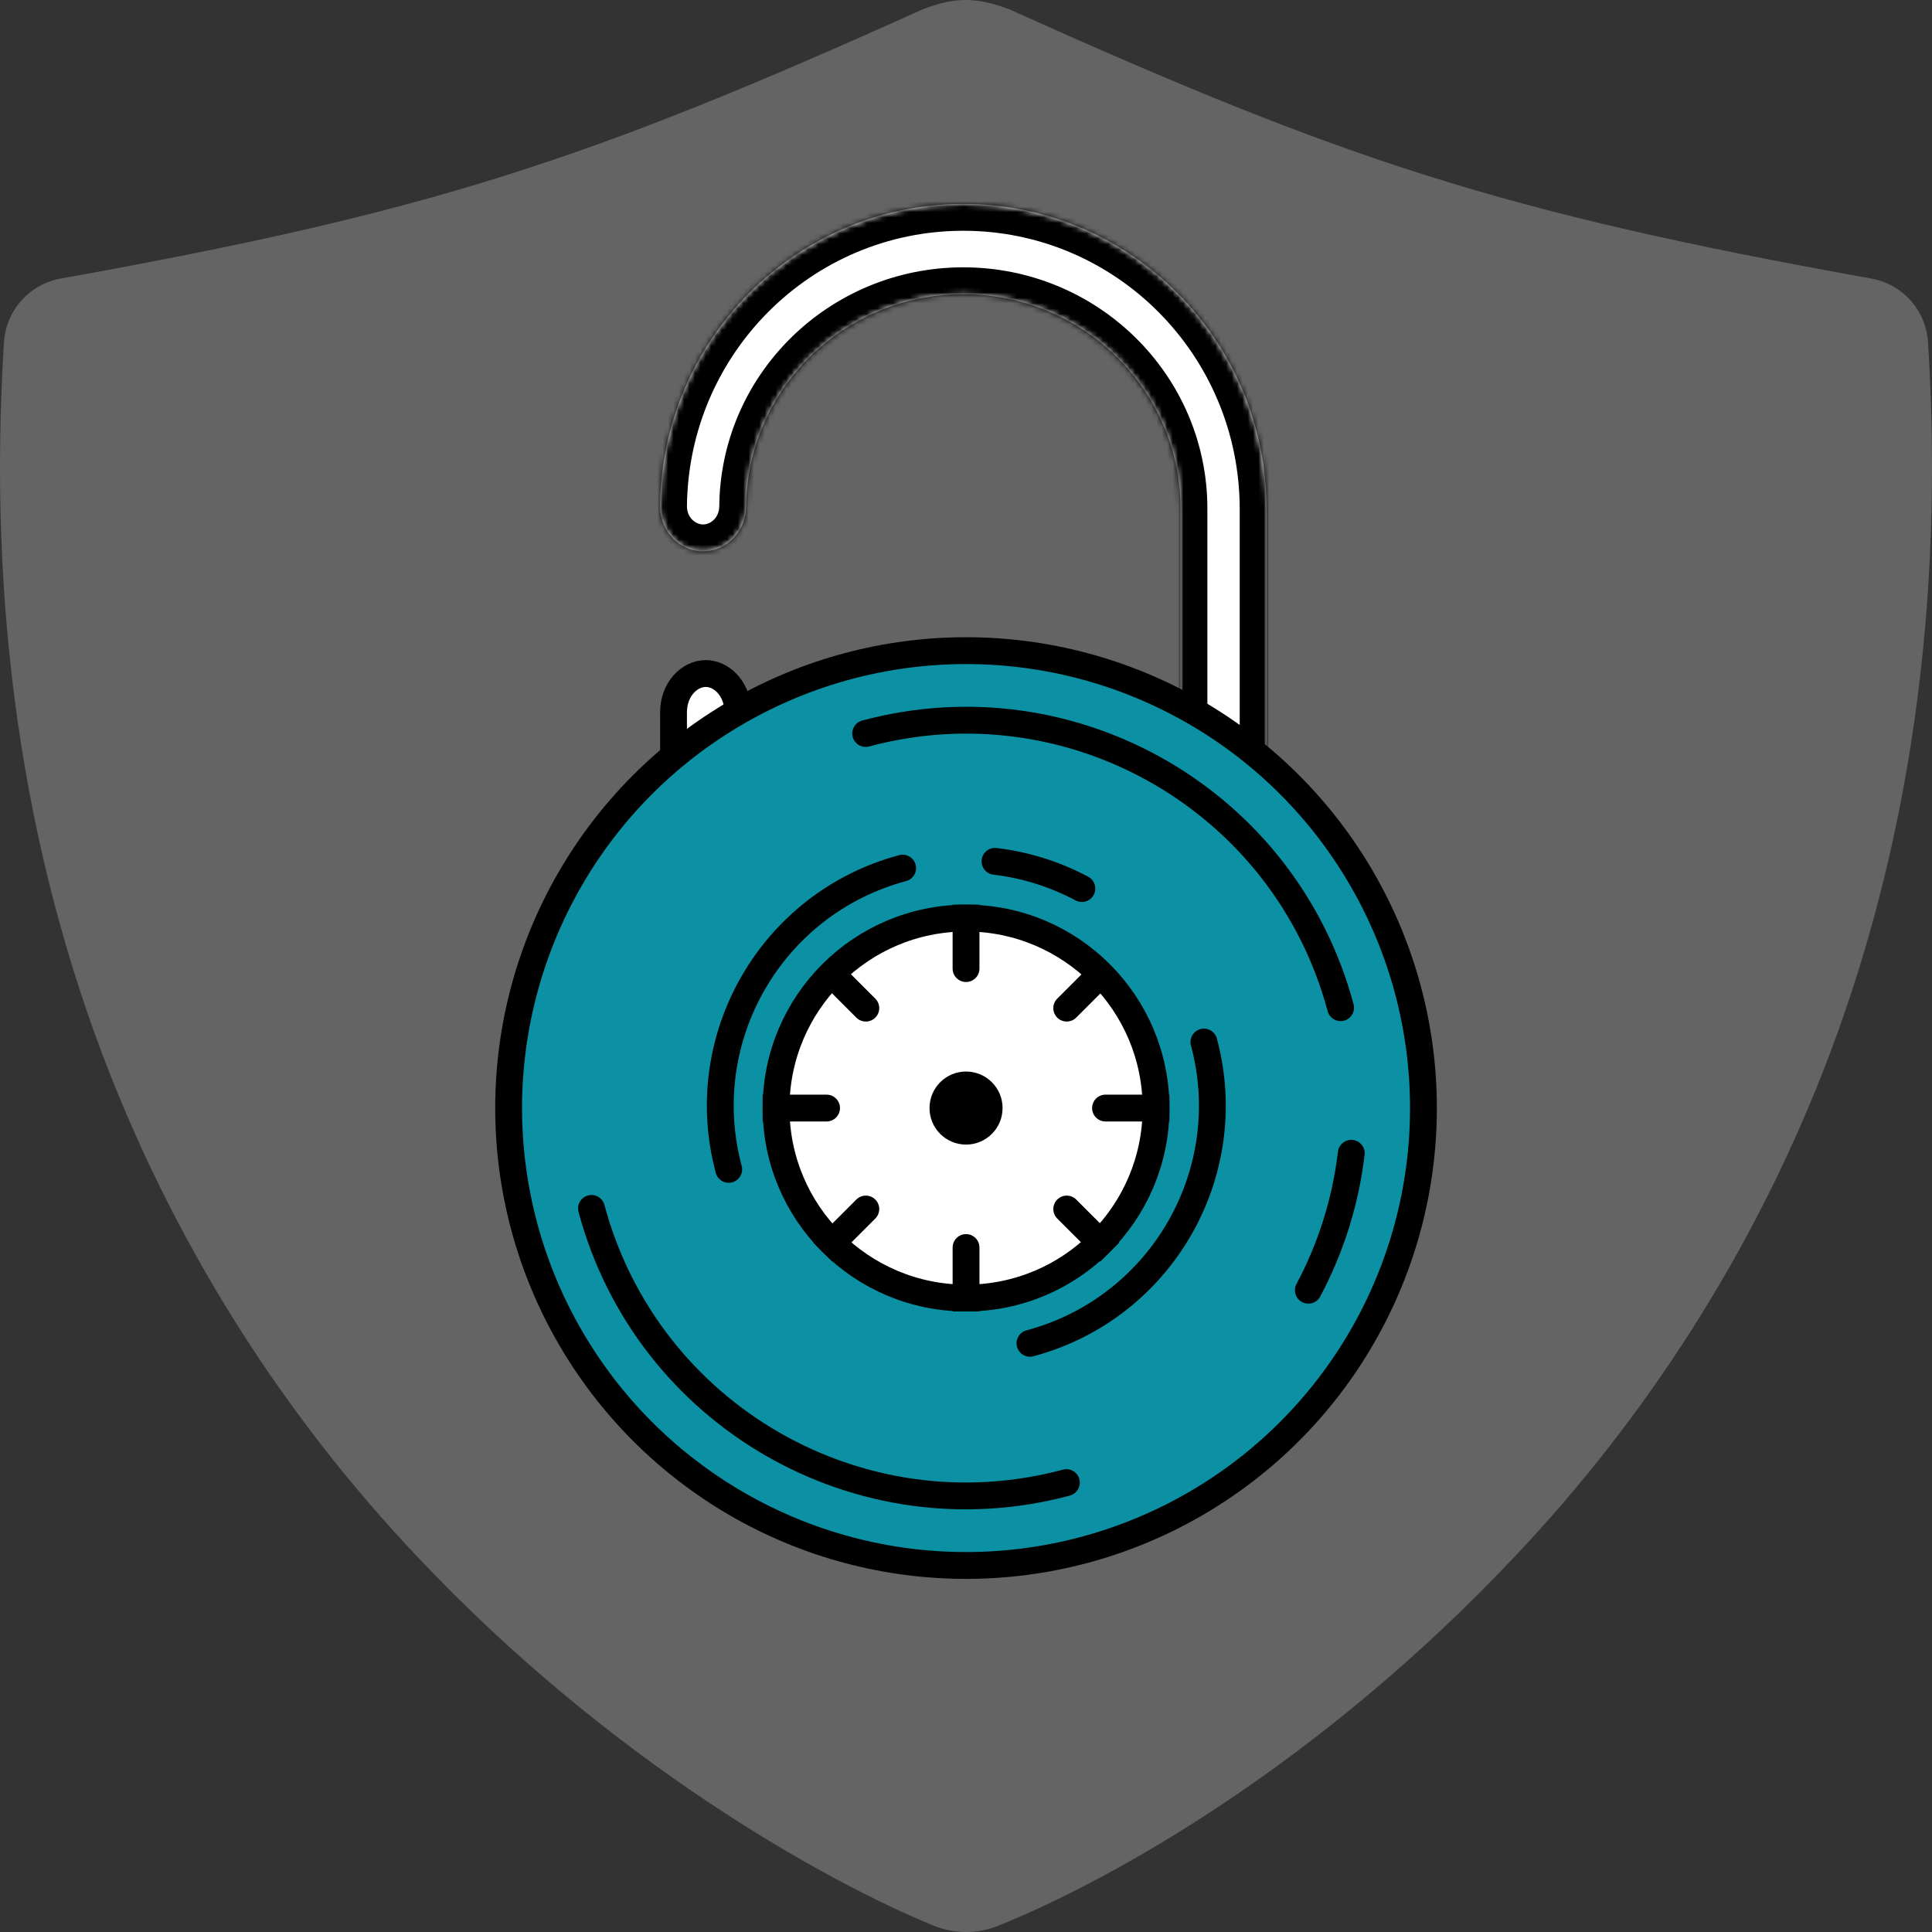
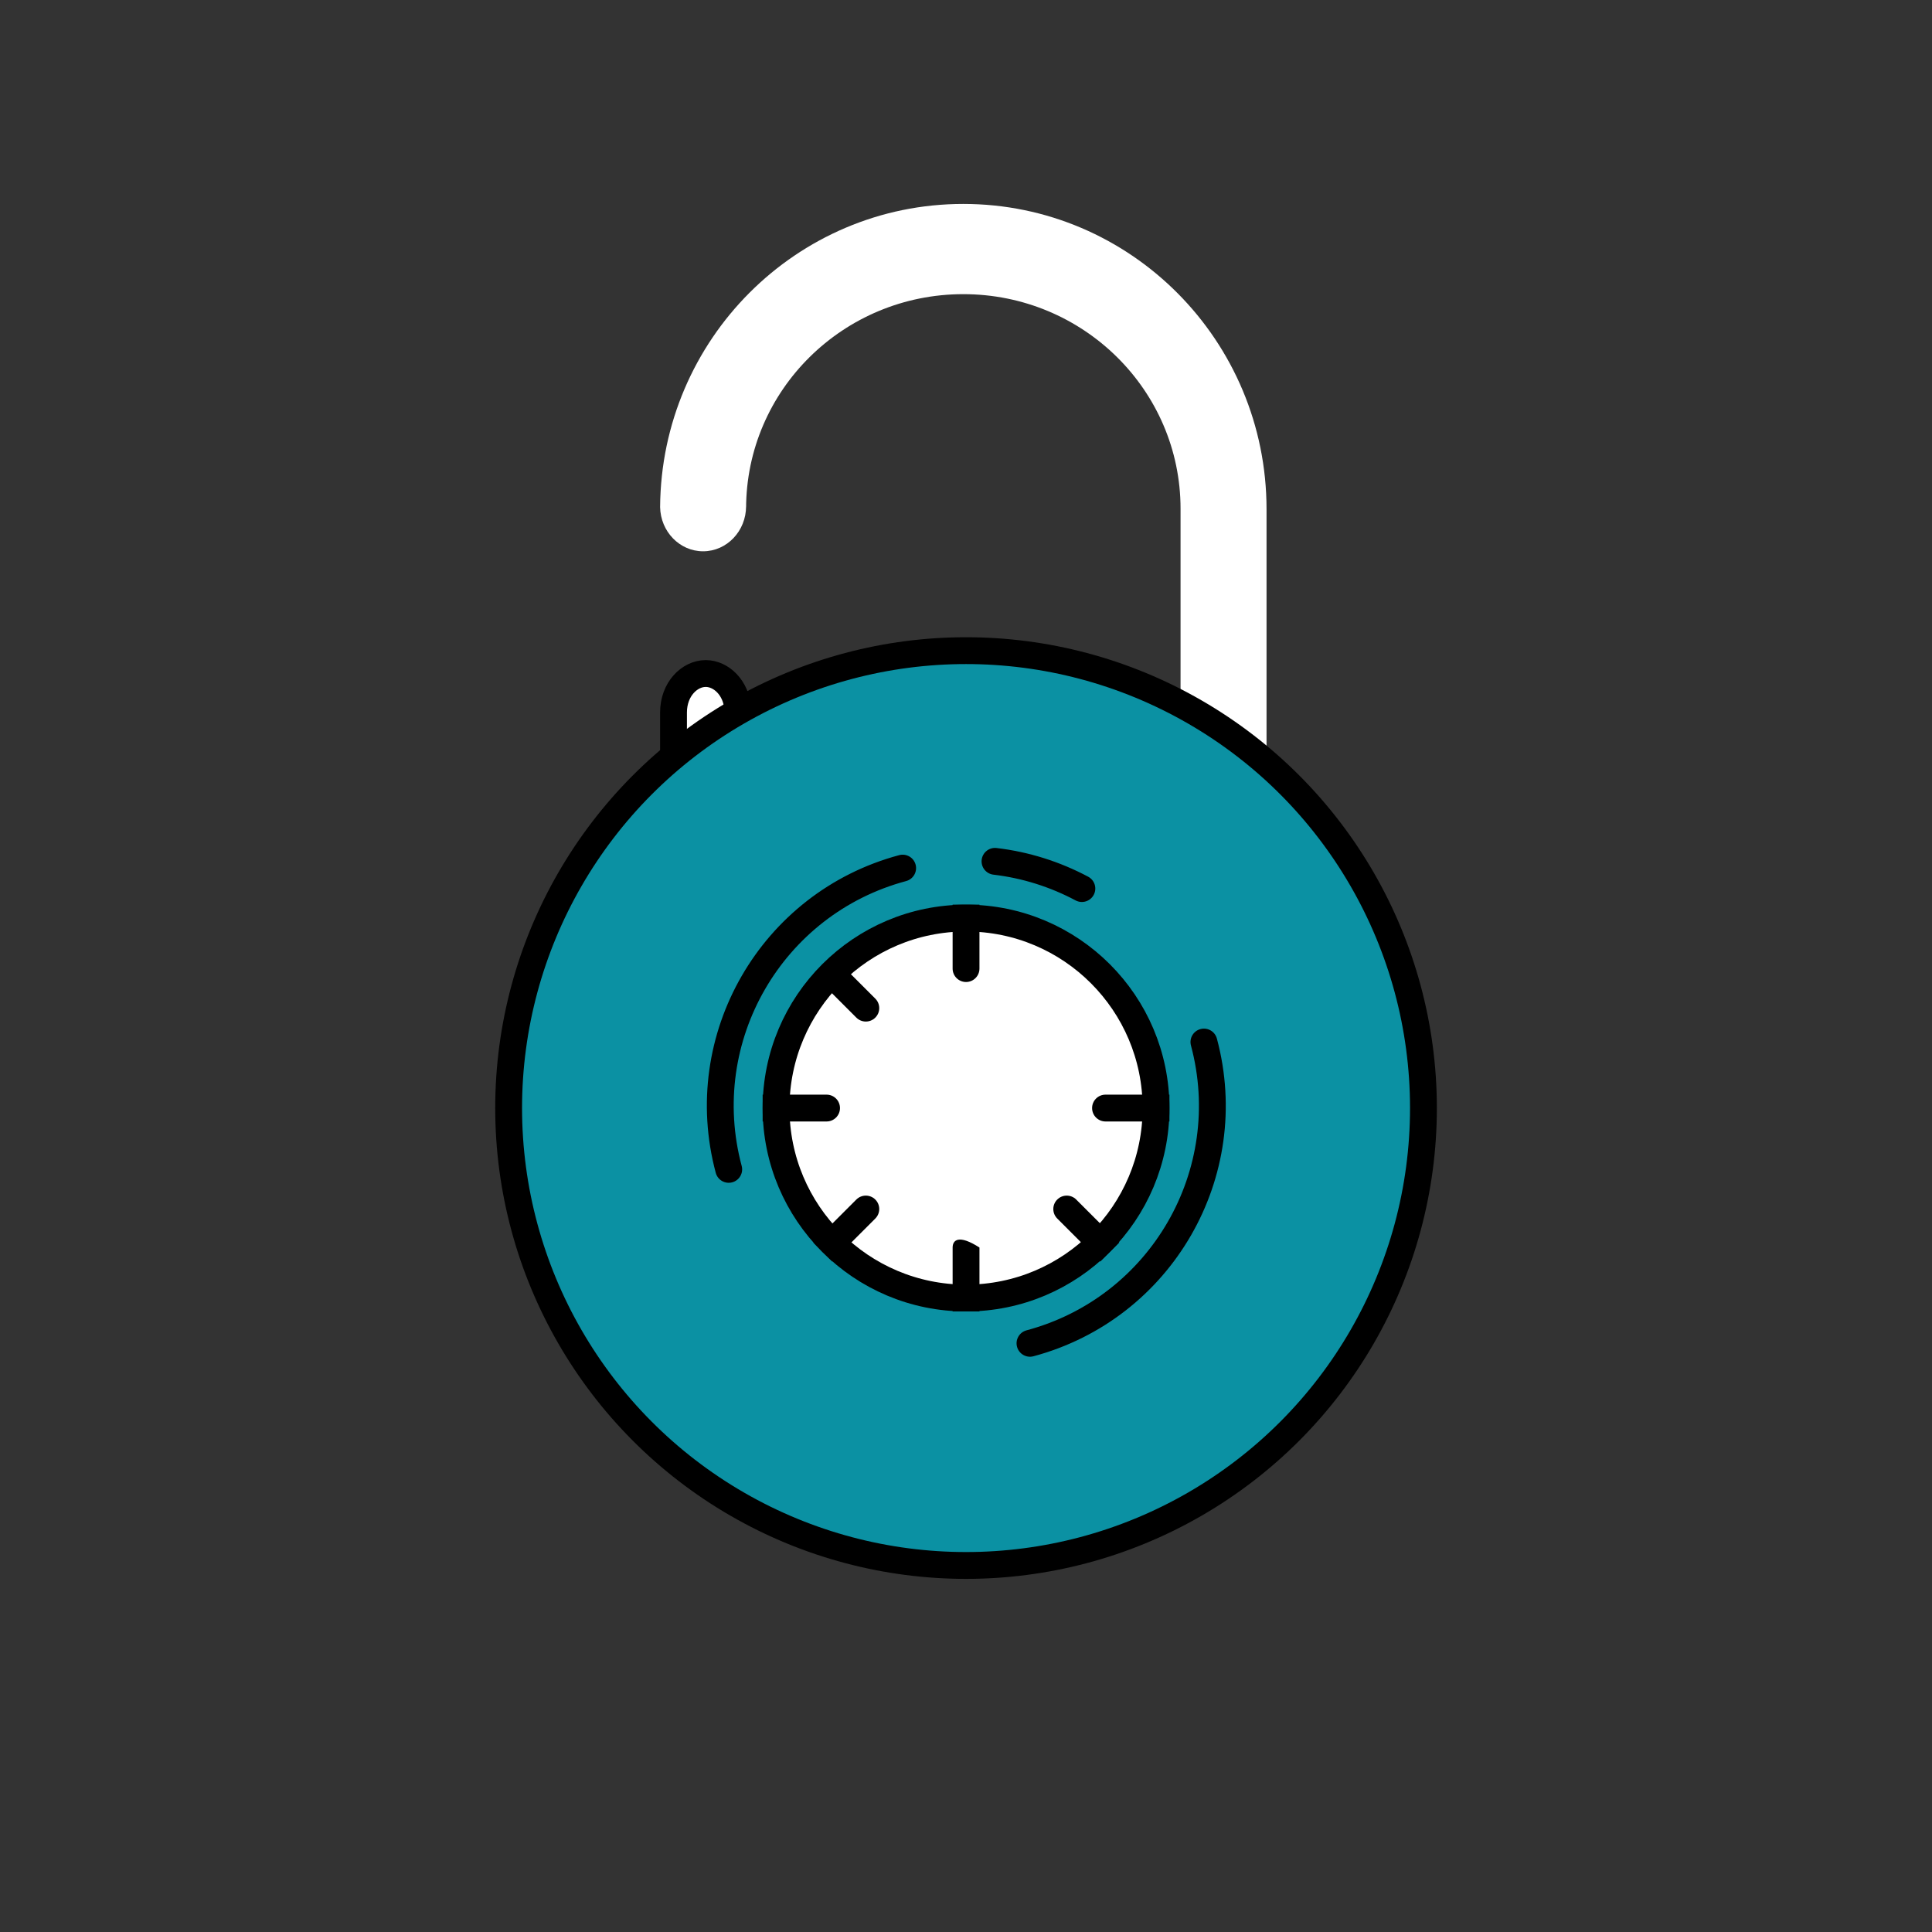
<svg xmlns="http://www.w3.org/2000/svg" width="360" height="360" viewBox="0 0 360 360" fill="none">
  <rect x="0" y="0" width="360" height="360" fill="#333333" stroke="none" />
-   <path d="M359.257 63.757C359.077 60.883 357.938 58.153 356.022 56.004C354.106 53.855 351.524 52.411 348.69 51.904C279.557 39.512 250.467 29.821 188.036 1.727C181.8 -0.596 177.935 -0.555 171.964 1.727C109.533 29.853 80.443 39.496 11.31 51.904C8.476 52.411 5.894 53.855 3.978 56.004C2.062 58.153 0.923 60.883 0.743 63.757C-2.351 112.857 4.23 158.583 20.318 199.687C33.473 233.205 52.962 263.875 77.719 290.02C113.615 328.136 153.417 350.387 173.941 358.809C177.833 360.397 182.191 360.397 186.083 358.809C207.78 350.034 246.104 328.417 282.281 290.004C307.037 263.864 326.525 233.199 339.682 199.687C355.77 158.591 362.351 112.857 359.257 63.757Z" fill="#C0C0C0" fill-opacity="0.35" />
  <mask id="path-2-inside-1" fill="white">
-     <path d="M123.002 94.486C123.001 94.618 123 94.749 123 94.882L123 94.325C123 94.379 123.001 94.432 123.002 94.486C123.213 63.253 148.427 38 179.5 38C210.704 38 236 63.467 236 94.882V154L219.978 136.348V94.794C219.978 72.713 201.855 54.812 179.5 54.812C157.145 54.812 139.023 72.713 139.023 94.794L139.022 94.319C139.022 98.961 135.436 102.725 131.011 102.725C126.64 102.725 123.086 99.051 123.002 94.486Z" />
-   </mask>
+     </mask>
  <path d="M123.002 94.486C123.001 94.618 123 94.749 123 94.882L123 94.325C123 94.379 123.001 94.432 123.002 94.486C123.213 63.253 148.427 38 179.5 38C210.704 38 236 63.467 236 94.882V154L219.978 136.348V94.794C219.978 72.713 201.855 54.812 179.5 54.812C157.145 54.812 139.023 72.713 139.023 94.794L139.022 94.319C139.022 98.961 135.436 102.725 131.011 102.725C126.64 102.725 123.086 99.051 123.002 94.486Z" fill="white" />
  <path d="M125.5 94.324C125.5 94.322 125.5 94.32 125.5 94.319H120.5C120.5 94.322 120.5 94.325 120.5 94.327L125.5 94.324ZM123 94.882L118 94.883C118.001 97.644 120.24 99.882 123.001 99.882C125.762 99.881 128 97.643 128 94.882L123 94.882ZM236 154L232.298 157.361C233.687 158.891 235.874 159.409 237.801 158.664C239.729 157.92 241 156.066 241 154H236ZM139.023 94.794L134.023 94.798C134.025 97.559 136.264 99.795 139.025 99.794C141.786 99.793 144.023 97.555 144.023 94.794L139.023 94.794ZM219.978 136.348H214.978C214.978 137.591 215.44 138.789 216.276 139.709L219.978 136.348ZM139.022 94.319L144.022 94.314L134.022 94.319H139.022ZM123 94.325L128 94.322L118 94.327L123 94.325ZM128 94.882C128 94.761 128.001 94.64 128.001 94.519L118.002 94.452C118.001 94.595 118 94.738 118 94.882L128 94.882ZM128.001 94.519C128.195 66.002 151.209 43 179.5 43V33C145.646 33 118.231 60.504 118.002 94.452L128.001 94.519ZM179.5 43C207.911 43 231 66.196 231 94.882H241C241 60.737 213.497 33 179.5 33V43ZM231 94.882V154H241V94.882H231ZM144.023 94.794C144.023 75.532 159.848 59.812 179.5 59.812V49.812C154.442 49.812 134.023 69.893 134.023 94.794H144.023ZM179.5 59.812C199.152 59.812 214.978 75.532 214.978 94.794H224.978C224.978 69.893 204.559 49.812 179.5 49.812V59.812ZM214.978 94.794V136.348H224.978V94.794H214.978ZM134.022 94.319C134.022 96.429 132.45 97.725 131.011 97.725V107.725C138.421 107.725 144.022 101.493 144.022 94.319H134.022ZM131.011 97.725C129.588 97.725 128.039 96.462 128.001 94.393L118.002 94.578C118.133 101.64 123.692 107.725 131.011 107.725V97.725ZM128.001 94.393C128 94.369 128 94.346 128 94.322L118 94.329C118 94.412 118.001 94.495 118.002 94.578L128.001 94.393ZM216.276 139.709L232.298 157.361L239.702 150.639L223.68 132.988L216.276 139.709ZM128 94.88L128 94.324L118 94.327L118 94.883L128 94.88ZM144.023 94.79L144.022 94.314L134.022 94.323L134.023 94.798L144.023 94.79Z" fill="black" mask="url(#path-2-inside-1)" />
  <path d="M125.5 132.75C125.5 128.413 128.497 125.5 131.5 125.5C134.353 125.5 137.202 128.13 137.478 132.114L125.5 152.723L125.5 132.75Z" fill="white" stroke="black" stroke-width="5" />
  <path d="M207.004 195.505C207.004 210.653 194.887 222.879 180.008 222.879C165.128 222.879 153.012 210.653 153.012 195.505C153.012 180.356 165.128 168.131 180.008 168.131C194.887 168.131 207.004 180.356 207.004 195.505Z" stroke="black" stroke-width="5" />
  <circle cx="180.007" cy="206.47" r="85.231" fill="#0B91A3" stroke="black" stroke-width="5" />
  <circle cx="180.008" cy="206.471" r="35.4" fill="white" stroke="black" stroke-width="5" />
-   <path d="M182.508 232.459C182.508 231.079 181.388 229.959 180.008 229.959C178.627 229.959 177.508 231.079 177.508 232.459L182.508 232.459ZM182.508 244.371L182.508 232.459L177.508 232.459L177.508 244.371L182.508 244.371Z" fill="black" />
+   <path d="M182.508 232.459C178.627 229.959 177.508 231.079 177.508 232.459L182.508 232.459ZM182.508 244.371L182.508 232.459L177.508 232.459L177.508 244.371L182.508 244.371Z" fill="black" />
  <path d="M177.507 180.483C177.507 181.863 178.627 182.983 180.007 182.983C181.388 182.983 182.507 181.863 182.507 180.483L177.507 180.483ZM177.507 168.571L177.507 180.483L182.507 180.483L182.507 168.571L177.507 168.571Z" fill="black" />
  <path d="M205.996 203.971C204.615 203.971 203.496 205.09 203.496 206.471C203.496 207.852 204.615 208.971 205.996 208.971L205.996 203.971ZM217.907 203.971L205.996 203.971L205.996 208.971L217.907 208.971L217.907 203.971Z" fill="black" />
  <path d="M154.019 208.971C155.4 208.971 156.519 207.852 156.519 206.471C156.519 205.09 155.4 203.971 154.019 203.971L154.019 208.971ZM142.108 208.971L154.019 208.971L154.019 203.971L142.108 203.971L142.108 208.971Z" fill="black" />
-   <path d="M197.001 186.082C196.025 187.058 196.025 188.641 197.001 189.618C197.978 190.594 199.561 190.594 200.537 189.618L197.001 186.082ZM205.023 178.06L197.001 186.082L200.537 189.618L208.559 181.596L205.023 178.06Z" fill="black" />
  <path d="M163.102 227.053C164.078 226.076 164.078 224.493 163.102 223.517C162.126 222.541 160.543 222.541 159.566 223.517L163.102 227.053ZM155.08 235.074L163.102 227.053L159.566 223.517L151.544 231.539L155.08 235.074Z" fill="black" />
  <path d="M200.537 223.517C199.561 222.541 197.978 222.541 197.001 223.517C196.025 224.493 196.025 226.076 197.001 227.053L200.537 223.517ZM208.559 231.539L200.537 223.517L197.001 227.053L205.023 235.074L208.559 231.539Z" fill="black" />
  <path d="M159.566 189.618C160.543 190.594 162.126 190.594 163.102 189.618C164.078 188.641 164.078 187.058 163.102 186.082L159.566 189.618ZM151.544 181.596L159.566 189.618L163.102 186.082L155.08 178.06L151.544 181.596Z" fill="black" />
-   <path d="M199.355 278.679C200.689 278.321 201.481 276.951 201.123 275.617C200.766 274.283 199.395 273.492 198.061 273.849L199.355 278.679ZM112.629 224.524C112.271 223.191 110.9 222.399 109.567 222.757C108.233 223.114 107.442 224.485 107.799 225.819L112.629 224.524ZM160.659 134.262C159.325 134.619 158.534 135.99 158.891 137.324C159.249 138.658 160.62 139.449 161.953 139.092L160.659 134.262ZM247.386 188.416C247.743 189.75 249.114 190.541 250.448 190.184C251.782 189.827 252.573 188.456 252.216 187.122L247.386 188.416ZM254.272 215.189C254.434 213.818 253.453 212.576 252.082 212.414C250.71 212.253 249.468 213.234 249.306 214.605L254.272 215.189ZM241.587 239.241C240.938 240.459 241.4 241.973 242.618 242.622C243.837 243.271 245.351 242.809 246 241.59L241.587 239.241ZM198.061 273.849C160.849 283.82 122.6 261.737 112.629 224.524L107.799 225.819C118.485 265.698 159.476 289.365 199.355 278.679L198.061 273.849ZM161.953 139.092C199.166 129.121 237.415 151.204 247.386 188.416L252.216 187.122C241.53 147.243 200.539 123.576 160.659 134.262L161.953 139.092ZM249.306 214.605C248.284 223.294 245.632 231.643 241.587 239.241L246 241.59C250.333 233.452 253.176 224.506 254.272 215.189L249.306 214.605Z" fill="black" />
  <path d="M226.748 193.522C226.39 192.189 225.019 191.397 223.686 191.755C222.352 192.112 221.561 193.483 221.918 194.817L226.748 193.522ZM191.275 247.891C189.942 248.248 189.15 249.619 189.508 250.953C189.865 252.287 191.236 253.078 192.569 252.721L191.275 247.891ZM133.371 218.543C133.729 219.876 135.099 220.668 136.433 220.31C137.767 219.953 138.558 218.582 138.201 217.249L133.371 218.543ZM168.843 164.174C170.177 163.817 170.969 162.446 170.611 161.112C170.254 159.778 168.883 158.987 167.549 159.344L168.843 164.174ZM185.697 158.015C184.326 157.854 183.083 158.834 182.922 160.206C182.761 161.577 183.741 162.819 185.113 162.981L185.697 158.015ZM200.417 167.777C201.636 168.426 203.15 167.964 203.799 166.745C204.448 165.526 203.986 164.012 202.767 163.363L200.417 167.777ZM221.918 194.817C228.112 217.934 214.393 241.697 191.275 247.891L192.569 252.721C218.355 245.812 233.657 219.308 226.748 193.522L221.918 194.817ZM138.201 217.249C132.006 194.131 145.726 170.368 168.843 164.174L167.549 159.344C141.764 166.253 126.462 192.757 133.371 218.543L138.201 217.249ZM185.113 162.981C190.51 163.616 195.697 165.263 200.417 167.777L202.767 163.363C197.506 160.562 191.722 158.724 185.697 158.015L185.113 162.981Z" fill="black" />
-   <circle cx="180.008" cy="206.471" r="6.807" fill="black" />
</svg>